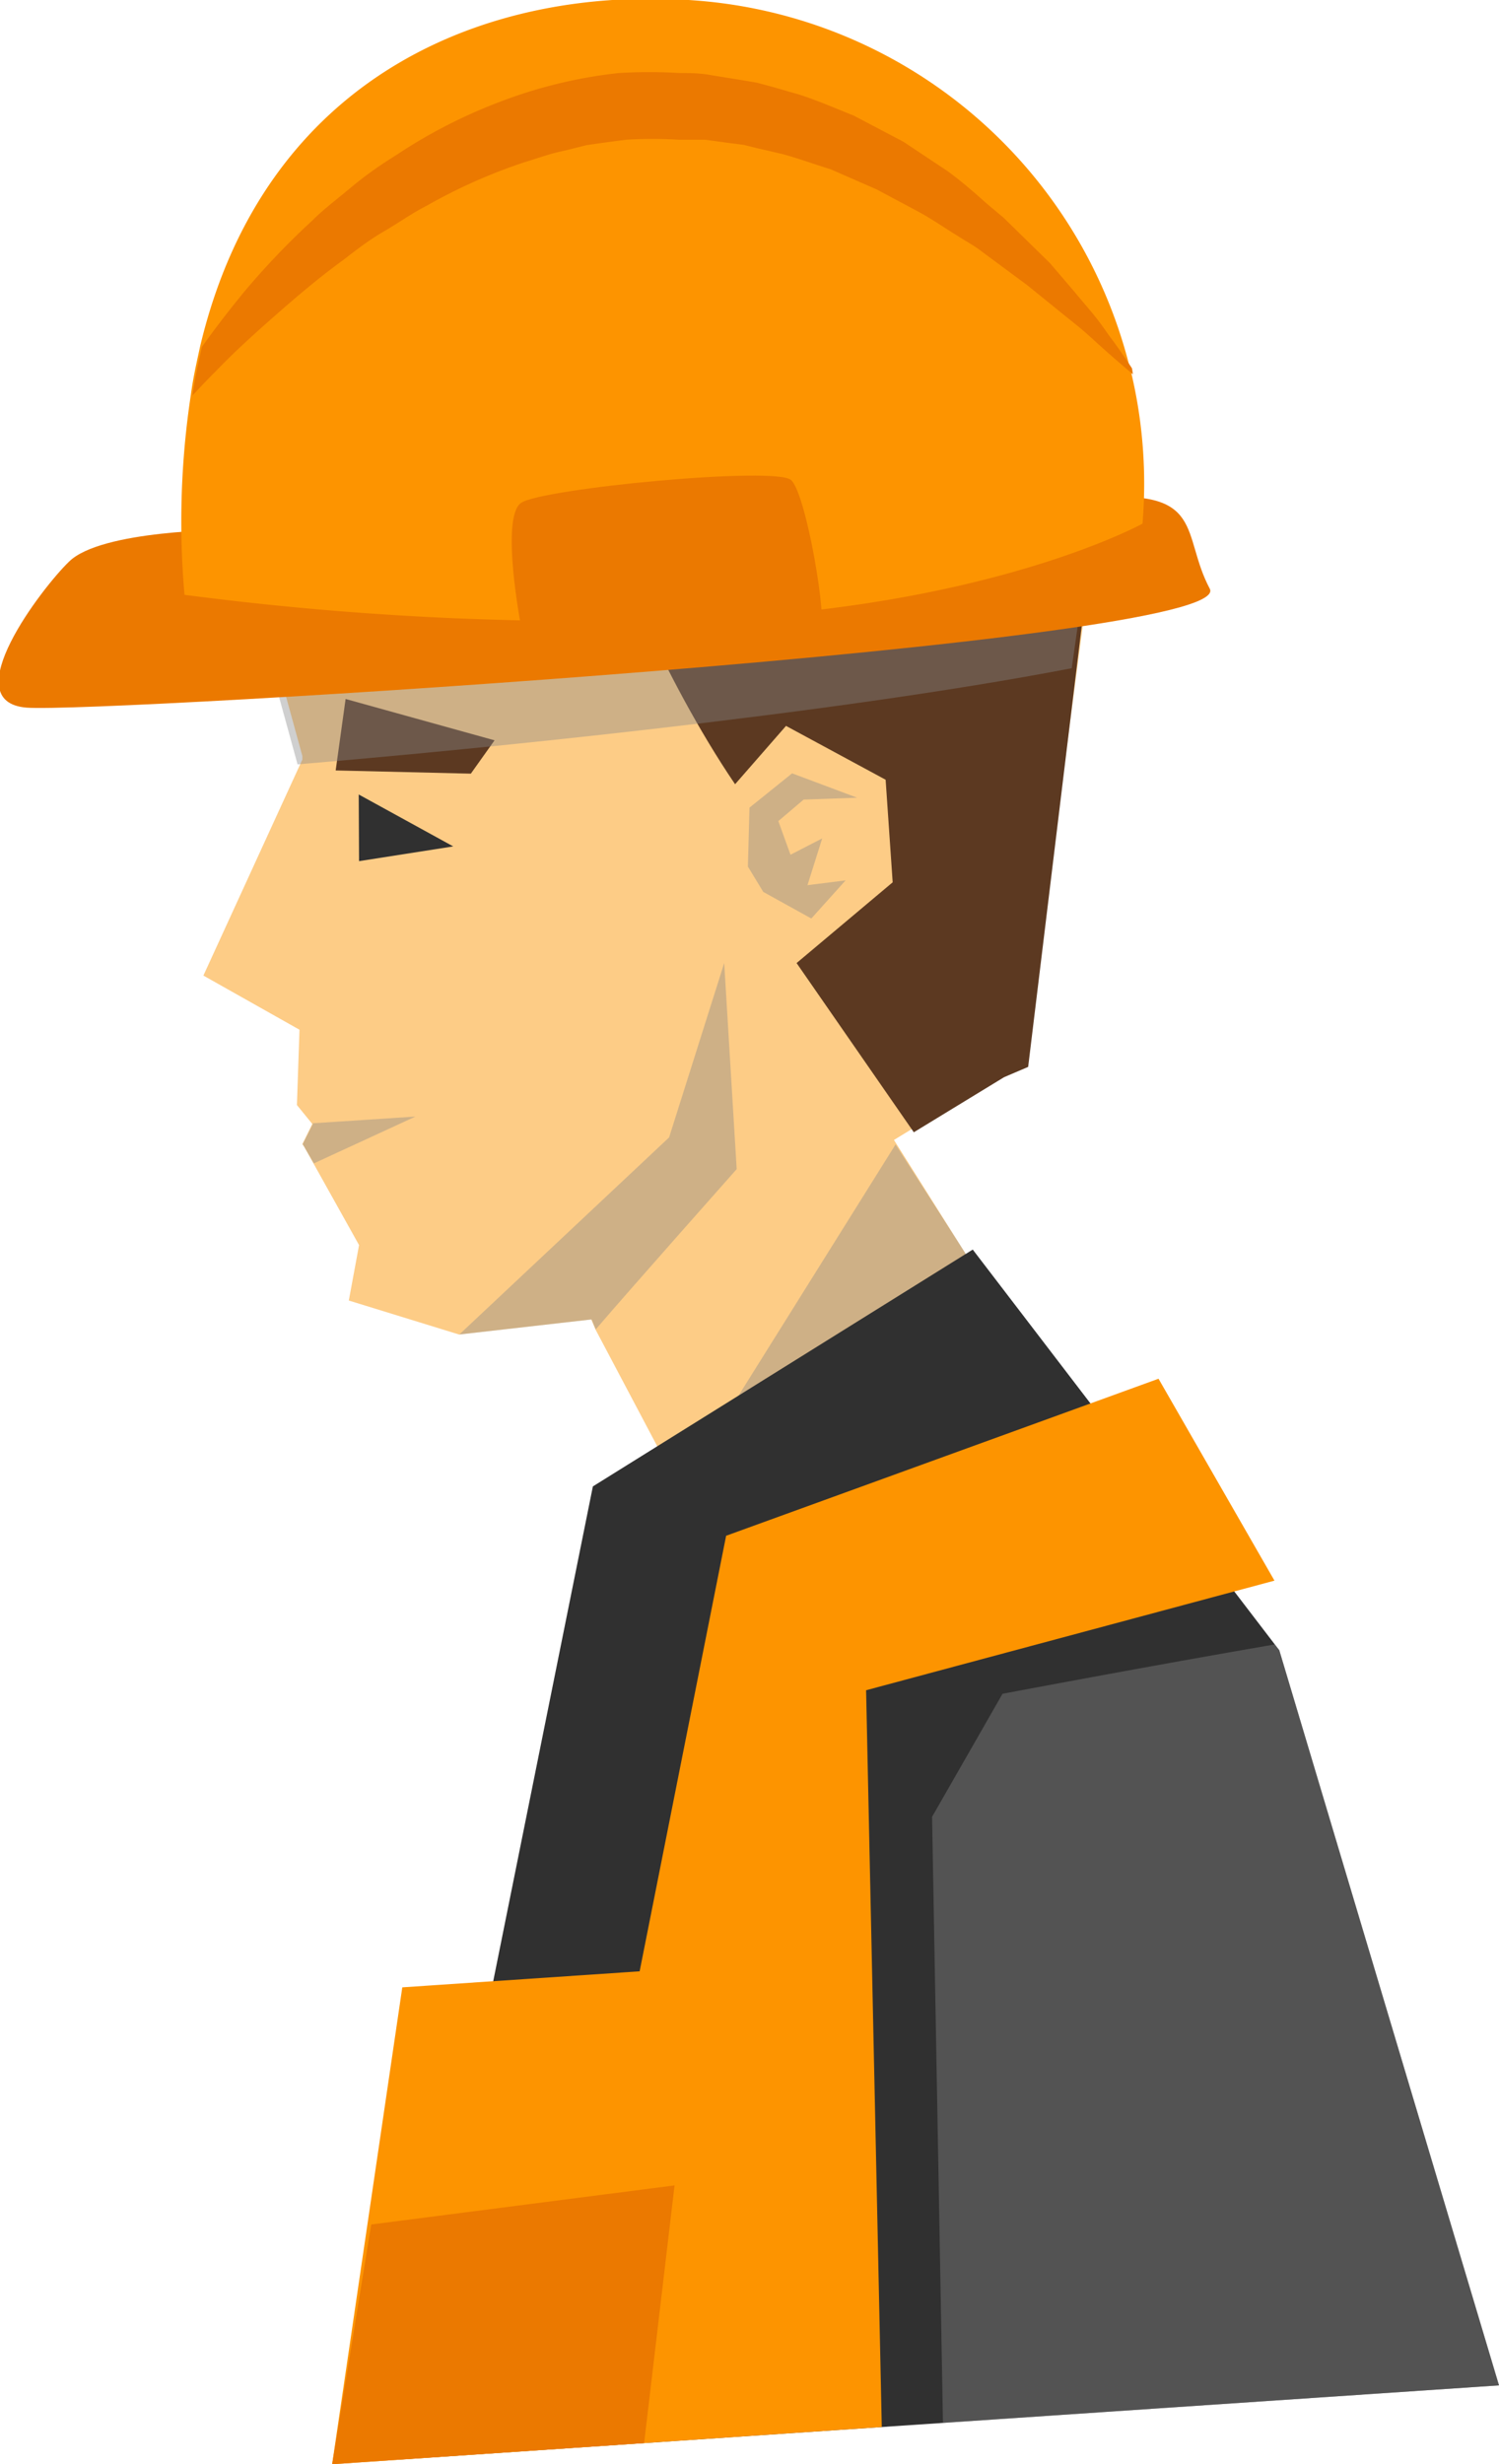
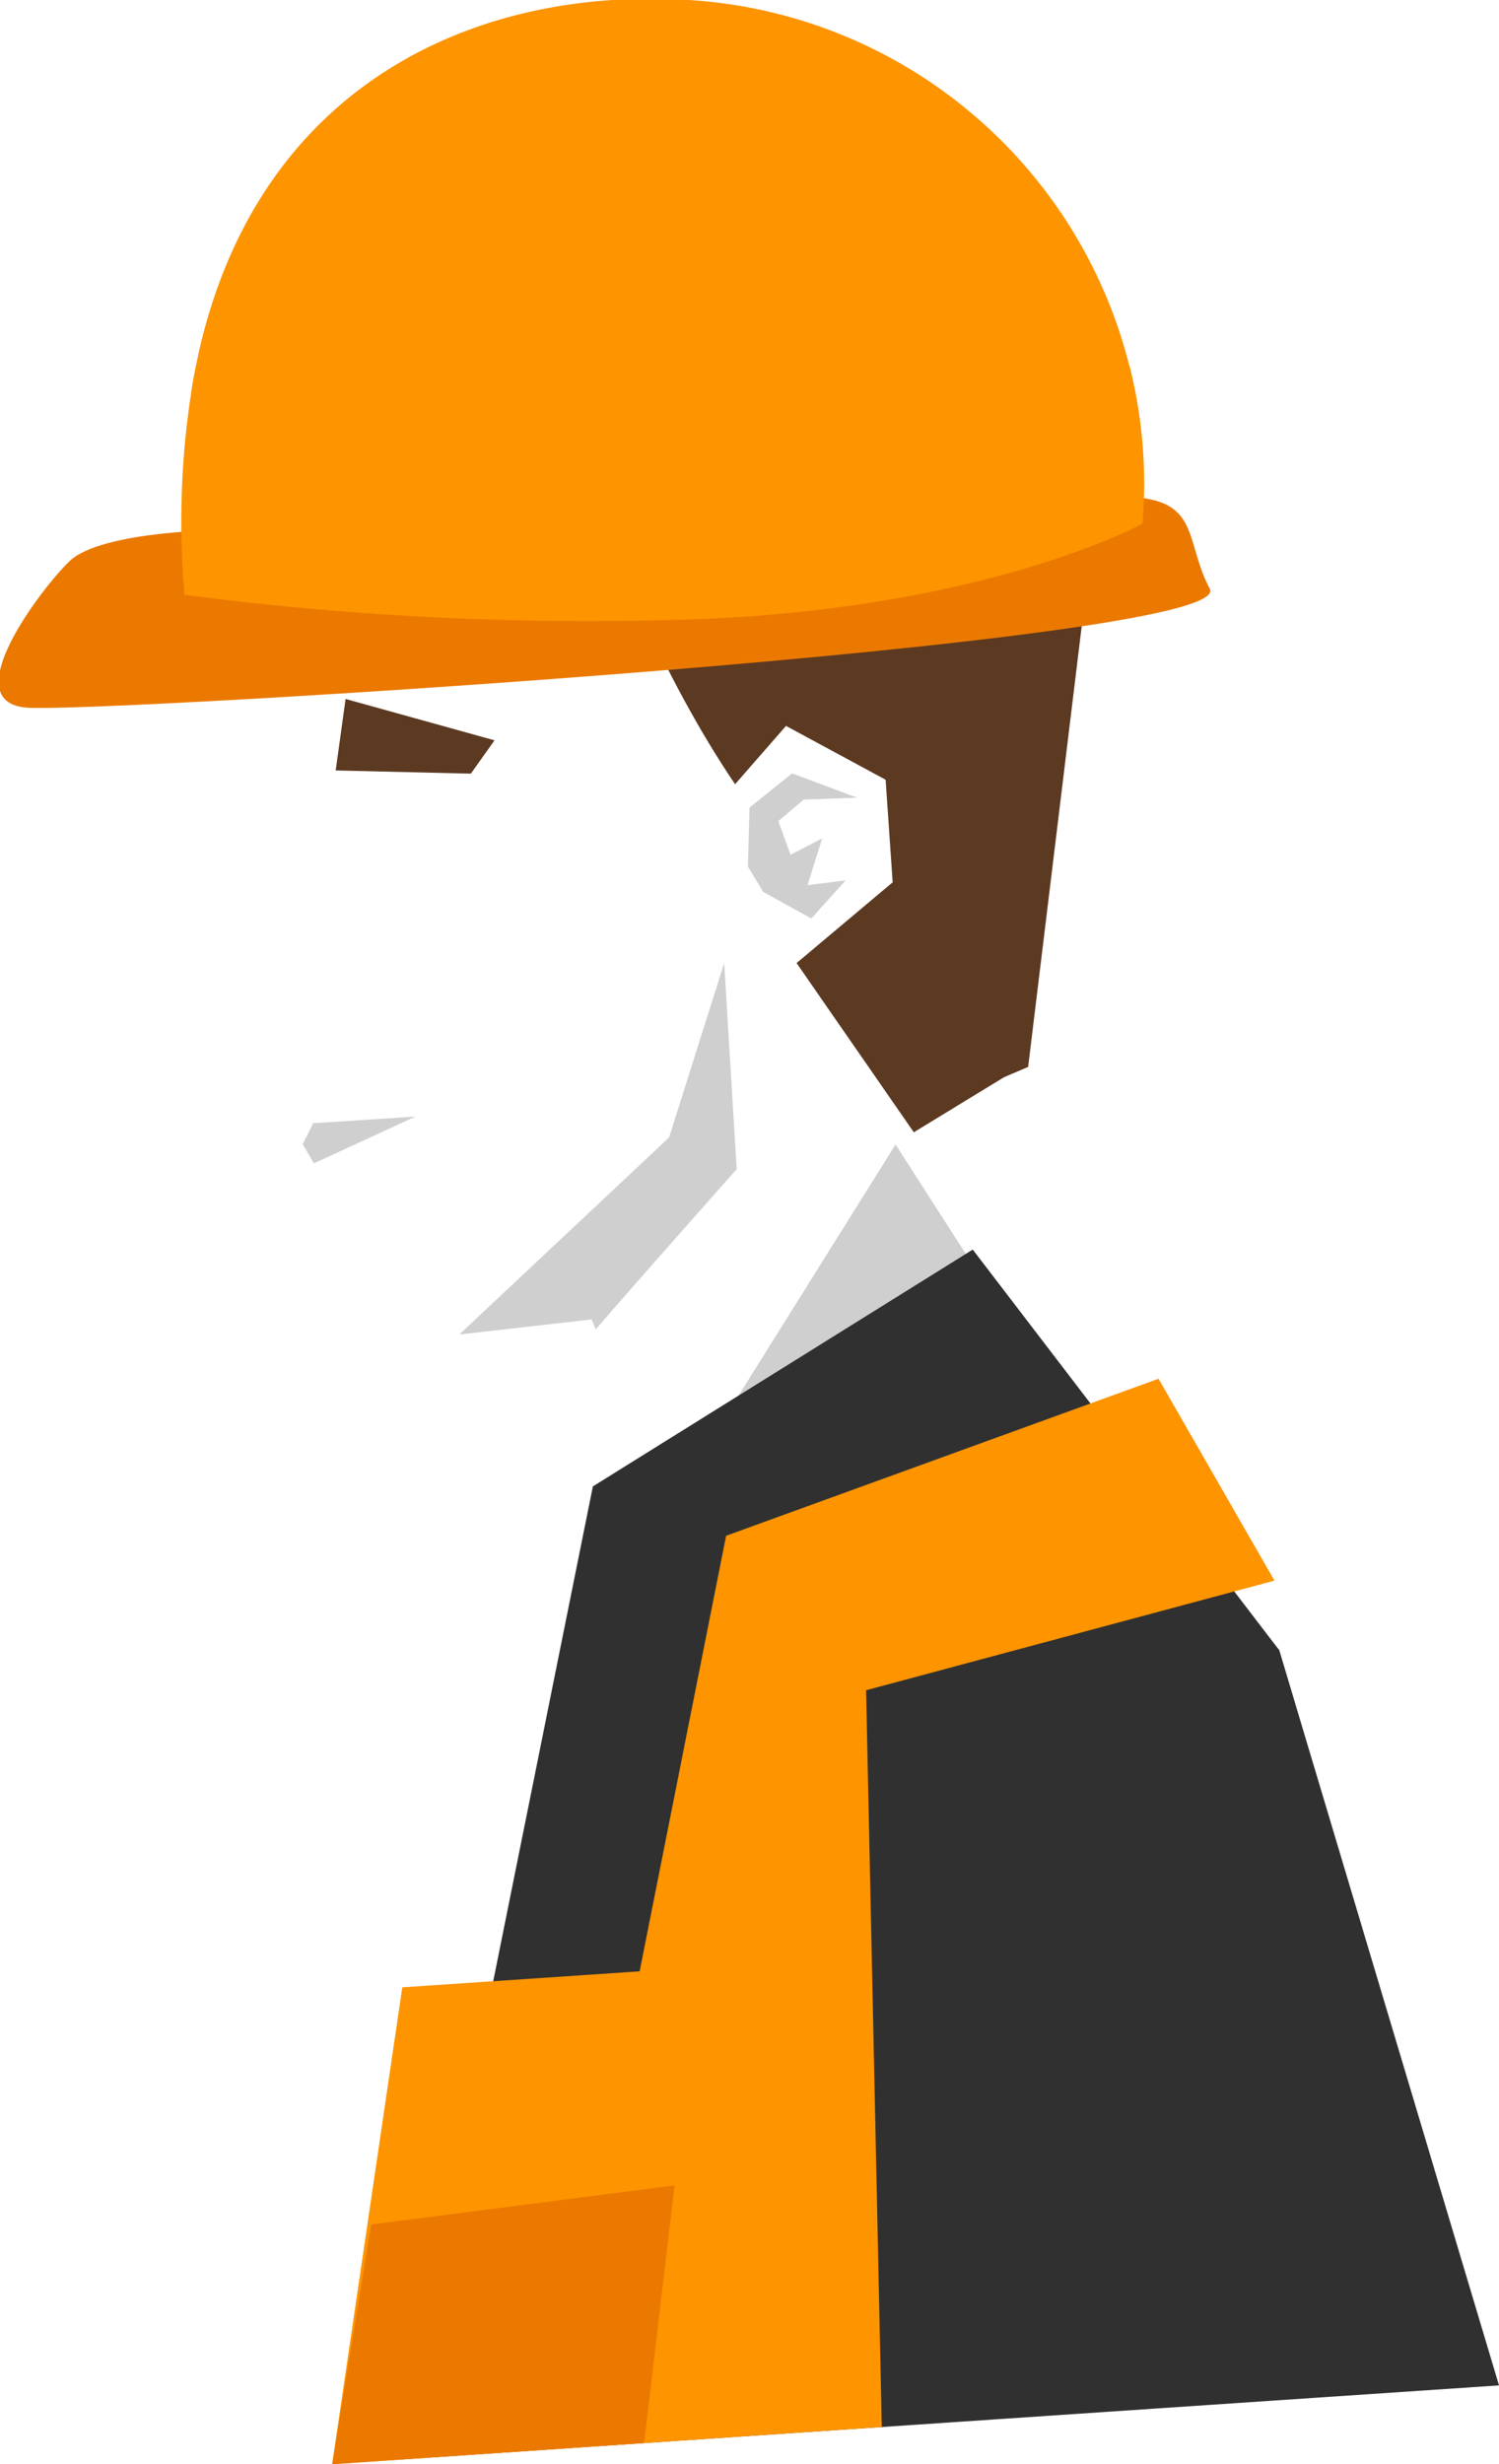
<svg xmlns="http://www.w3.org/2000/svg" viewBox="0 0 46.8 76.89">
  <defs>
    <style>.cls-1{isolation:isolate;}.cls-2{fill:#fdcc86;}.cls-3{fill:#5c3921;}.cls-4{fill:#878787;mix-blend-mode:color-burn;opacity:0.4;}.cls-5{fill:#eb7900;}.cls-6{fill:#fd9400;}.cls-7{fill:#303030;}</style>
  </defs>
  <g class="cls-1">
    <g id="Layer_1" data-name="Layer 1">
-       <path class="cls-2" d="M301.4,297.86l-9.6,2.82c-.67.2-1,.56-1.58.74l-2-3.78-.13-.31-4.13.47-3.44-1.06.32-1.73-1.72-3.08-.05-.07.31-.63v0l-.48-.59.08-2.35-3-1.69,3.09-6.74,0-.11-1-3.64.8-5.74,13.41-.05,6.51,0,5.36,0-.15,1.18-.71,5.29-1.47,11.09-.18,1.34-.5.31-2.83,1.73-.77.47Z" transform="translate(-269.63 -256.16)" />
      <polygon class="cls-3" points="10.79 21.81 15.44 23.1 14.7 24.14 10.48 24.04 10.79 21.81" />
      <path class="cls-4" d="M301.56,298.05l-9.6,2.82,5.63-9Z" transform="translate(-269.63 -256.16)" />
      <path class="cls-3" d="M301.73,289.45l-.75.32-2.82,1.72-3.66-5.28,3-2.52-.22-3.2-3.11-1.68-1.59,1.82c-2.31-3.4-4-7.71-3.64-7.4l3.21-2.62,11.87,0Z" transform="translate(-269.63 -256.16)" />
-       <path class="cls-4" d="M303.84,271.73c-1.54-.37-3.3-.77-5.2-1.15l-6.51,0-13.41.06-.8,5.73,1,3.64c5.11-.43,16.53-1.53,24.17-3Z" transform="translate(-269.63 -256.16)" />
      <path class="cls-5" d="M276.78,272.69s-4,0-5,1c-.82.79-3.58,4.37-1.32,4.55s37.85-2,36.94-3.71-.1-3.15-3.7-2.82Z" transform="translate(-269.63 -256.16)" />
      <path class="cls-6" d="M305.3,272.5s-5,2.75-14.52,3a97,97,0,0,1-15.39-.78,26.32,26.32,0,0,1,.2-6.25c.07-.53.18-1,.29-1.51,2-8.4,8.92-11.3,15.53-10.78a15.14,15.14,0,0,1,13.47,11.36,2,2,0,0,1,.07.26A15,15,0,0,1,305.3,272.5Z" transform="translate(-269.63 -256.16)" />
-       <path class="cls-5" d="M305,267.84l-.07-.06c-.21-.18-.53-.45-.92-.8-.19-.17-.4-.37-.64-.57s-.51-.41-.79-.64l-.89-.72-1-.74-.54-.4c-.19-.13-.39-.24-.59-.37-.4-.24-.79-.52-1.23-.76l-1.33-.71-1.44-.63c-.5-.15-1-.34-1.53-.48l-.78-.18-.4-.1-.4-.05-.81-.11-.82,0a13,13,0,0,0-1.65,0l-.82.11-.41.06-.4.1c-.26.07-.54.12-.8.2l-.79.25a17,17,0,0,0-3,1.34c-.47.24-.9.55-1.35.81s-.85.57-1.25.88c-.8.58-1.52,1.2-2.18,1.78s-1.26,1.13-1.76,1.65c-.28.28-.54.55-.77.8.07-.53.18-1,.29-1.51.39-.55.85-1.15,1.37-1.78a24,24,0,0,1,2.06-2.15c.37-.37.81-.7,1.24-1.06s.9-.69,1.4-1a16.11,16.11,0,0,1,3.23-1.66,14.8,14.8,0,0,1,3.71-.9,15.38,15.38,0,0,1,1.92,0c.32,0,.64,0,1,.07l.93.15.47.08.45.12.9.26c.58.19,1.13.43,1.68.65l1.54.81,1.37.91c.43.31.82.65,1.21,1l.56.47.5.49.94.92.77.9c.23.28.46.54.66.79s.36.5.52.71.46.65.61.88A2,2,0,0,1,305,267.84Z" transform="translate(-269.63 -256.16)" />
-       <path class="cls-5" d="M285.9,275.72s-.66-3.42,0-3.87,7.95-1.15,8.43-.71,1.16,4.51.91,4.73Z" transform="translate(-269.63 -256.16)" />
-       <polygon class="cls-7" points="11.2 24.79 14.15 26.41 11.21 26.87 11.2 24.79" />
+       <path class="cls-5" d="M285.9,275.72Z" transform="translate(-269.63 -256.16)" />
      <polygon class="cls-4" points="12.97 34.84 9.8 36.3 9.45 35.7 9.77 35.07 9.75 35.05 12.97 34.84" />
      <path class="cls-4" d="M292.63,292.64s-3.33,3.75-4.4,5l-.13-.31-4.13.47,6.55-6.15,1.72-5.44Z" transform="translate(-269.63 -256.16)" />
      <polygon class="cls-4" points="23.35 27.04 23.4 25.2 24.73 24.13 26.76 24.89 25.09 24.95 24.3 25.62 24.68 26.67 25.67 26.16 25.21 27.62 26.4 27.47 25.33 28.66 23.83 27.83 23.35 27.04" />
      <polygon class="cls-7" points="46.8 74.43 12.39 76.75 18.51 46.38 30.37 38.99 39.8 51.31 39.94 51.49 46.8 74.43" />
      <polygon class="cls-6" points="36.17 43.02 22.67 47.92 19.97 61.51 12.56 62.01 10.37 76.89 27.53 75.73 27.04 52.74 39.79 49.32 36.17 43.02" />
      <polygon class="cls-5" points="11.59 69.41 21.06 68.19 20.11 76.23 10.37 76.89 11.59 69.41" />
-       <path class="cls-4" d="M316.43,330.59l-17.36,1.17-.34-18.91,2.2-3.84s4.6-.87,8.5-1.54l.14.18Z" transform="translate(-269.63 -256.16)" />
    </g>
  </g>
</svg>